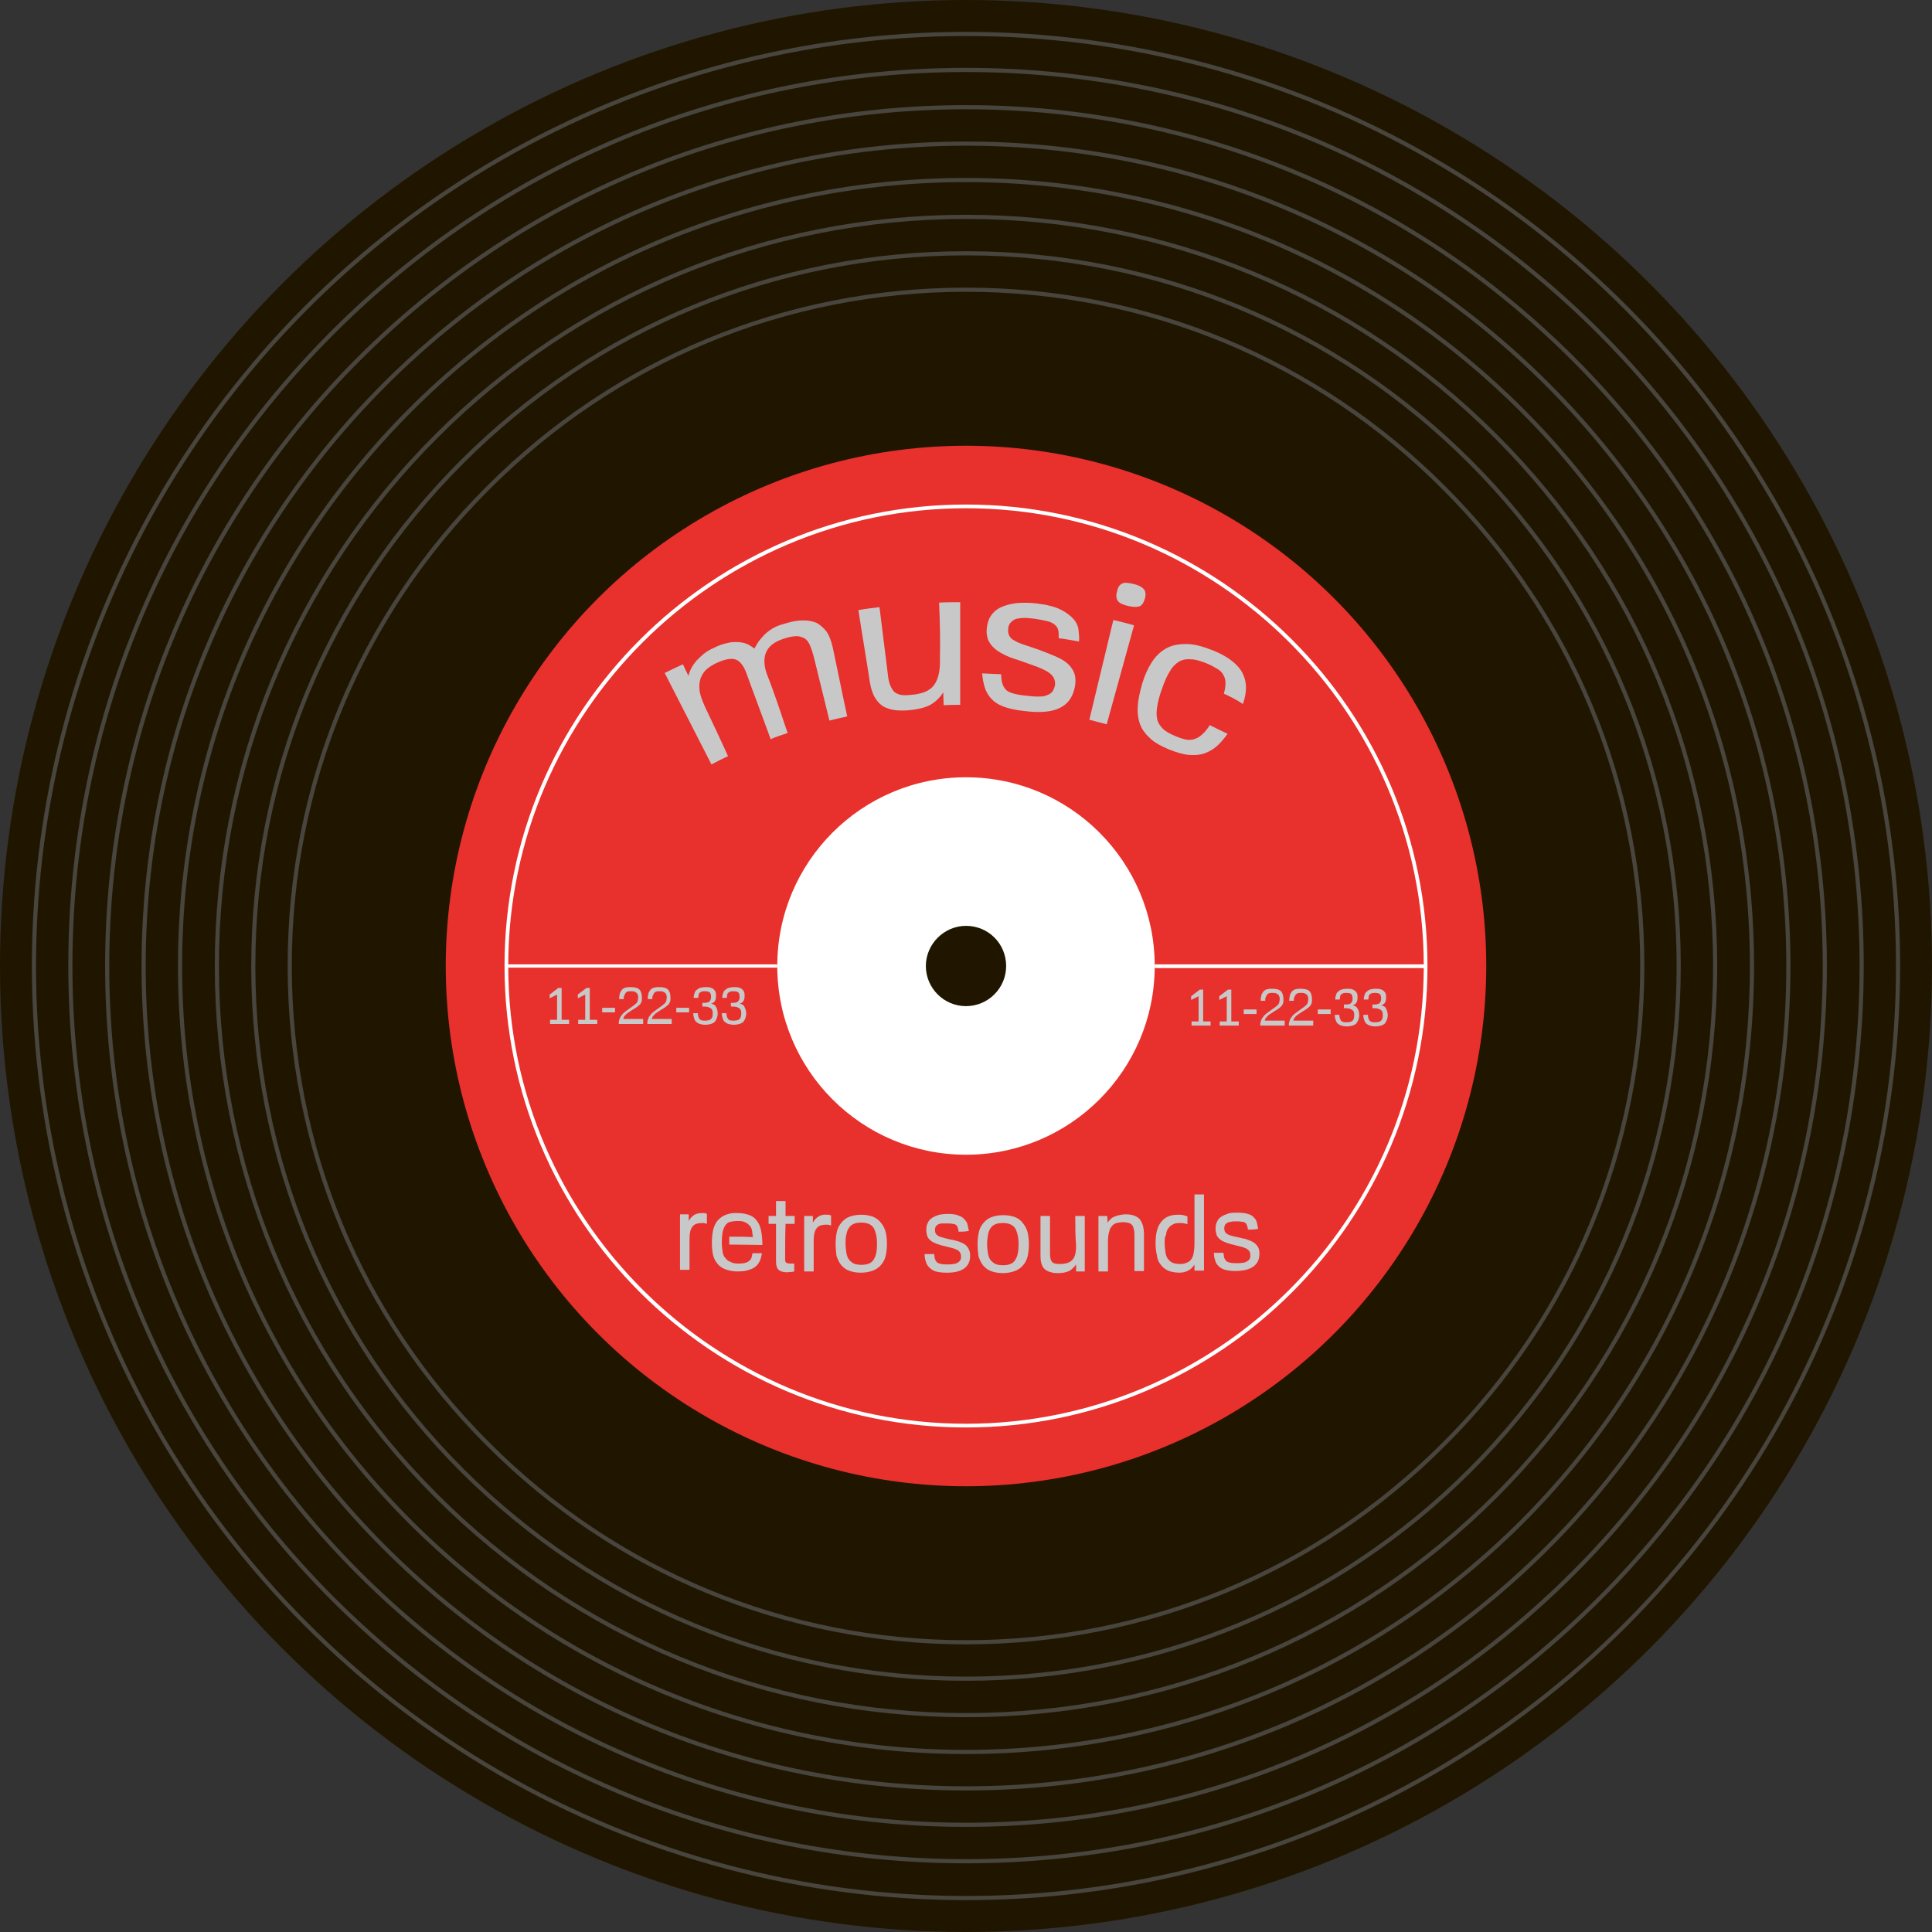
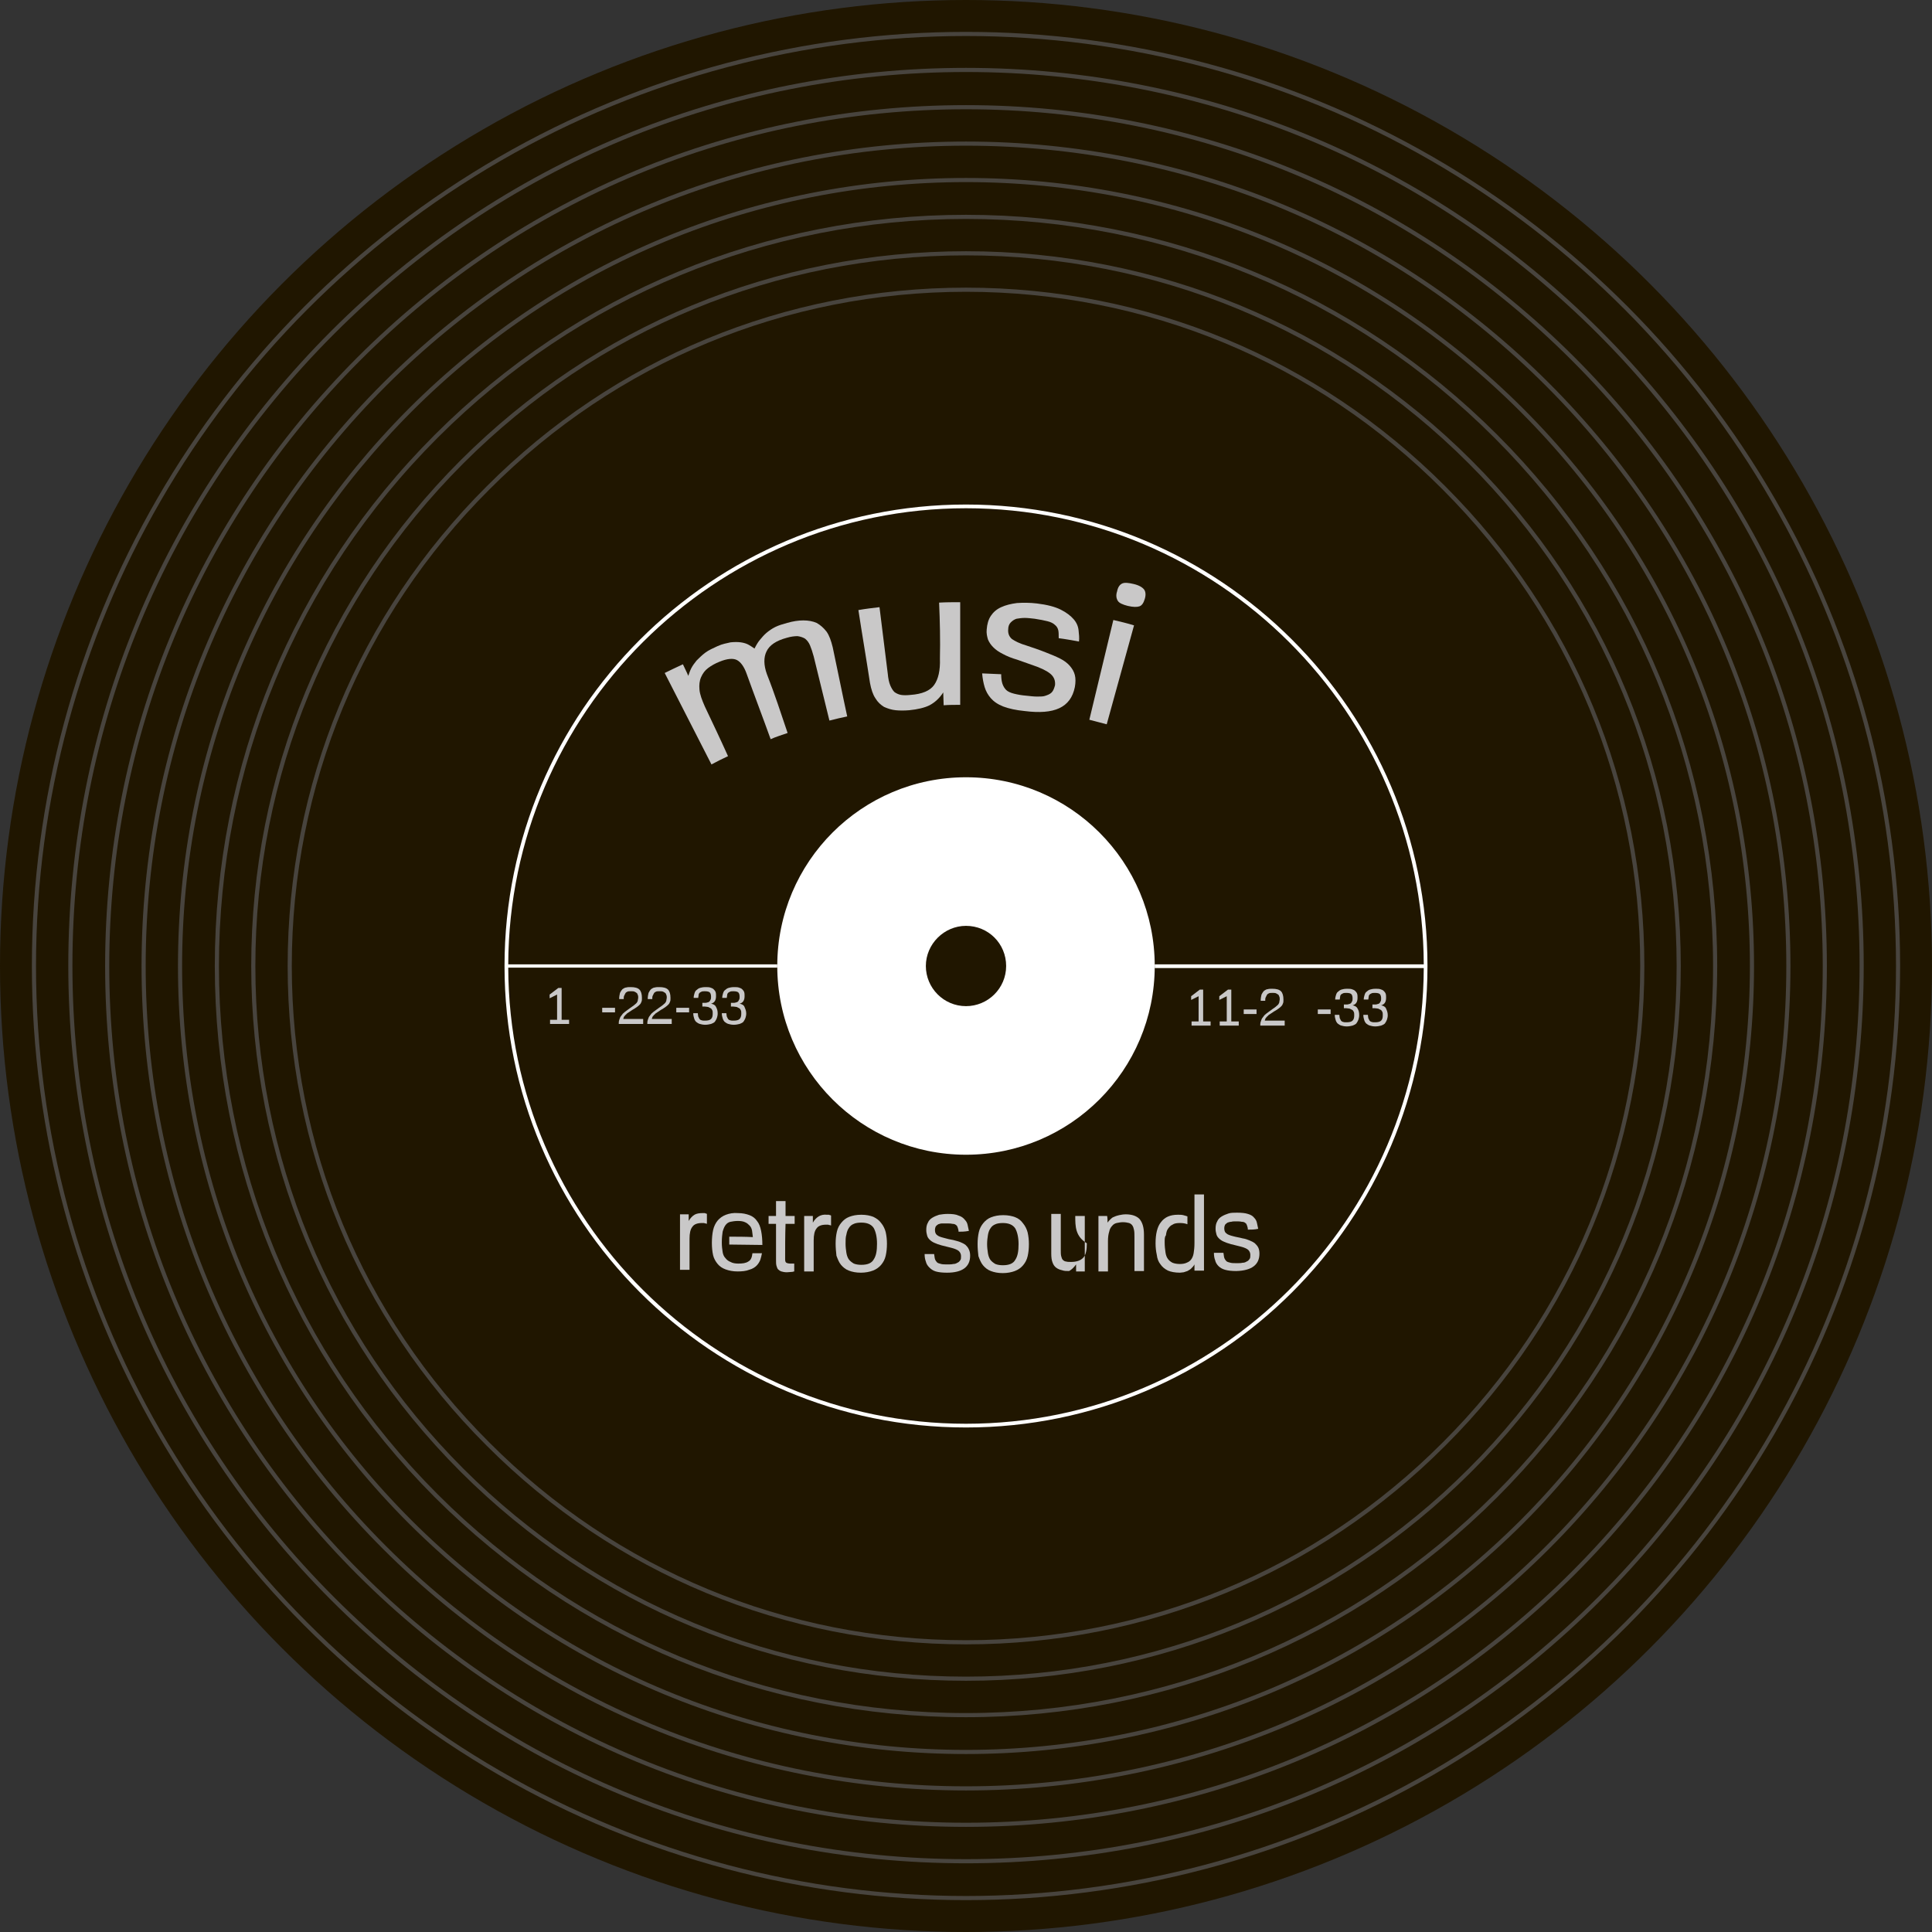
<svg xmlns="http://www.w3.org/2000/svg" version="1.1" id="Laag_1" x="0px" y="0px" viewBox="0 0 466.8 466.8" style="enable-background:new 0 0 466.8 466.8;" xml:space="preserve">
  <rect x="0" y="0" width="466.8" height="466.8" fill="#333333" stroke="none" />
  <style type="text/css">
	.st0{fill:#201600;}
	.st1{fill:none;stroke:#48443E;stroke-miterlimit:10;}
	.st2{fill:#E8302C;}
	.st3{fill:#FFFFFF;}
	.st4{fill:#C9C8C8;}
</style>
  <g>
    <g>
      <circle class="st0" cx="233.4" cy="233.4" r="233.4" />
      <g>
        <circle class="st1" cx="233.4" cy="233.4" r="225.2" />
        <path class="st1" d="M233.4,449.7c-57.8,0-112.1-22.5-153-63.4c-40.9-40.9-63.4-95.2-63.4-153c0-57.8,22.5-112.1,63.4-153     c40.9-40.9,95.2-63.4,153-63.4s112.1,22.5,153,63.4c40.9,40.9,63.4,95.2,63.4,153s-22.5,112.1-63.4,153     C345.5,427.2,291.2,449.7,233.4,449.7z" />
        <path class="st1" d="M233.4,440.9c-55.4,0-107.5-21.6-146.7-60.8c-39.2-39.2-60.8-91.3-60.8-146.7c0-55.4,21.6-107.5,60.8-146.7     c39.2-39.2,91.3-60.8,146.7-60.8s107.5,21.6,146.7,60.8c39.2,39.2,60.8,91.3,60.8,146.7c0,55.4-21.6,107.5-60.8,146.7     C340.9,419.3,288.8,440.9,233.4,440.9z" />
        <path class="st1" d="M233.4,432.1c-53.1,0-103-20.7-140.5-58.2c-37.5-37.5-58.2-87.4-58.2-140.5c0-53.1,20.7-103,58.2-140.5     c37.5-37.5,87.4-58.2,140.5-58.2c53.1,0,103,20.7,140.5,58.2c37.5,37.5,58.2,87.4,58.2,140.5c0,53.1-20.7,103-58.2,140.5     C336.4,411.4,286.5,432.1,233.4,432.1z" />
        <path class="st1" d="M233.4,423.3c-50.7,0-98.4-19.8-134.3-55.6c-35.9-35.9-55.6-83.5-55.6-134.3S63.3,135,99.1,99.1     c35.9-35.9,83.5-55.6,134.3-55.6c50.7,0,98.4,19.7,134.3,55.6c35.9,35.9,55.6,83.5,55.6,134.3s-19.8,98.4-55.6,134.3     C331.8,403.5,284.1,423.3,233.4,423.3z" />
        <path class="st1" d="M233.4,414.4c-48.4,0-93.8-18.8-128-53c-34.2-34.2-53-79.7-53-128s18.8-93.8,53-128     c34.2-34.2,79.7-53,128-53s93.8,18.8,128,53c34.2,34.2,53,79.7,53,128c0,48.4-18.8,93.8-53,128     C327.2,395.6,281.8,414.4,233.4,414.4z" />
        <path class="st1" d="M233.4,405.6c-46,0-89.3-17.9-121.8-50.4c-32.5-32.5-50.4-75.8-50.4-121.8c0-46,17.9-89.3,50.4-121.8     c32.5-32.5,75.8-50.4,121.8-50.4c46,0,89.3,17.9,121.8,50.4c32.5,32.5,50.4,75.8,50.4,121.8c0,46-17.9,89.3-50.4,121.8     C322.7,387.7,279.4,405.6,233.4,405.6z" />
        <path class="st1" d="M233.4,396.8c-43.6,0-84.7-17-115.5-47.9C87,318.1,70,277,70,233.4c0-43.6,17-84.7,47.9-115.5     C148.7,87,189.8,70,233.4,70c43.6,0,84.7,17,115.5,47.9c30.9,30.9,47.9,71.9,47.9,115.5c0,43.6-17,84.7-47.9,115.5     C318.1,379.8,277,396.8,233.4,396.8z" />
      </g>
-       <circle class="st2" cx="233.4" cy="233.4" r="125.7" />
      <circle class="st3" cx="233.4" cy="233.4" r="45.6" />
      <path class="st0" d="M243.1,233.4c0,5.4-4.4,9.7-9.7,9.7c-5.4,0-9.7-4.4-9.7-9.7s4.4-9.7,9.7-9.7    C238.8,223.7,243.1,228,243.1,233.4z" />
      <path class="st3" d="M233.4,121.9c-61.5,0-111.5,50-111.5,111.5c0,61.5,50,111.5,111.5,111.5c61.5,0,111.5-50,111.5-111.5    C344.9,171.9,294.9,121.9,233.4,121.9z M233.4,344c-60.8,0-110.4-49.4-110.6-110.2h65V233h-65c0.2-60.8,49.8-110.2,110.6-110.2    S343.8,172.2,344,233h-65v0.9h65C343.8,294.6,294.2,344,233.4,344z" />
      <g>
        <path class="st4" d="M190.3,177.1c-1.4,0.5-2.8,0.9-4.1,1.5c-1.9-5.3-3.9-10.5-5.8-15.8c-0.6-1.7-1.4-2.8-2.3-3.3     c-0.9-0.5-2.4-0.4-4.3,0.4c-1,0.4-1.9,0.9-2.7,1.5c-0.8,0.6-1.3,1.3-1.7,2.2c-0.4,0.9-0.5,1.9-0.4,3c0.1,1.2,0.6,2.5,1.3,4.1     c1.9,4,3.8,8,5.6,12c-1.3,0.6-2.7,1.3-4,2c-3.8-7.4-7.5-14.7-11.3-22.1c1.4-0.7,2.9-1.4,4.4-2.1c0.4,0.9,0.9,1.8,1.3,2.8     c0.2-0.6,0.4-1.2,0.7-1.8c0.3-0.6,0.8-1.3,1.3-1.9c0.6-0.6,1.3-1.3,2.1-1.9c0.8-0.6,1.9-1.1,3-1.6c1.1-0.5,2.2-0.7,3.1-0.9     c0.9-0.1,1.8-0.1,2.5,0c0.7,0.1,1.4,0.3,1.9,0.6c0.5,0.3,1,0.6,1.4,0.9c0.4-0.8,0.8-1.5,1.3-2.1c0.5-0.6,1-1.2,1.6-1.7     c0.6-0.5,1.3-1,2.1-1.4c0.8-0.4,1.8-0.7,2.9-1c1.4-0.4,2.7-0.6,3.9-0.6c1.2,0,2.3,0.2,3.2,0.6c0.9,0.5,1.7,1.2,2.4,2.1     c0.7,1,1.1,2.2,1.5,3.8c1.2,5.6,2.3,11.2,3.5,16.7c-1.4,0.3-2.8,0.6-4.3,1c-1.3-5.2-2.5-10.3-3.8-15.5c-0.3-1.1-0.6-2-0.9-2.7     c-0.3-0.7-0.7-1.2-1.2-1.6c-0.5-0.3-1.1-0.5-1.8-0.6c-0.7,0-1.6,0.1-2.6,0.4c-2.6,0.7-4.2,1.8-4.9,3.3c-0.7,1.4-0.7,3.3,0.1,5.5     C187.2,167.7,188.7,172.4,190.3,177.1z" />
        <path class="st4" d="M226.9,145.6c1.7-0.1,3.4-0.1,5.1-0.1c0,8.3,0,16.5,0,24.8c-1.3,0-2.7,0-4,0.1c0-1-0.1-2.1-0.1-3.1     c-0.9,1.4-2,2.4-3.3,3.1c-1.2,0.6-2.9,1-4.9,1.2c-1.2,0.1-2.3,0.1-3.3,0c-1-0.1-1.9-0.4-2.8-0.8c-0.8-0.5-1.5-1.1-2.1-2.1     c-0.6-0.9-1-2.1-1.3-3.7c-0.9-5.9-1.9-11.7-2.8-17.6c1.7-0.3,3.4-0.5,5.1-0.7c0.7,5.4,1.3,10.7,2,16.1c0.1,1.1,0.3,2.1,0.6,2.8     c0.3,0.7,0.6,1.2,1,1.6c0.4,0.3,1,0.6,1.6,0.7c0.6,0.1,1.4,0.1,2.3,0c2.8-0.2,4.7-1,5.7-2.4c1-1.4,1.5-3.5,1.4-6.4     C227.2,154.6,227.1,150.1,226.9,145.6z" />
        <path class="st4" d="M255.8,154.2c0-0.8,0-1.4-0.1-1.9c-0.1-0.5-0.4-1-0.8-1.3c-0.4-0.4-1-0.7-1.8-0.9c-0.8-0.2-1.8-0.4-3.1-0.6     c-0.9-0.1-1.7-0.2-2.4-0.2c-0.7,0-1.4,0.1-2,0.2c-0.6,0.2-1,0.5-1.4,0.9c-0.4,0.4-0.6,1-0.6,1.6c-0.1,1,0.2,1.8,0.9,2.4     c0.7,0.5,1.9,1.1,3.6,1.6c1.5,0.5,3,1,4.5,1.6c1.3,0.5,2.5,1,3.5,1.5c1,0.5,1.8,1.1,2.4,1.8c0.6,0.7,1,1.4,1.2,2.2     c0.2,0.8,0.2,1.8,0,2.9c-1,5-5,6.7-12.1,5.8c-2.1-0.2-3.9-0.6-5.2-1.1c-1.3-0.5-2.3-1.2-3-2c-0.7-0.8-1.2-1.7-1.5-2.7     c-0.3-1-0.5-2.1-0.6-3.3c1.5,0.1,3.1,0.1,4.6,0.2c0,0.9,0.1,1.7,0.3,2.3c0.2,0.6,0.5,1.1,0.9,1.5c0.4,0.4,1.1,0.7,1.9,0.9     c0.8,0.2,1.8,0.4,3.1,0.5c0.9,0.1,1.7,0.2,2.5,0.2c0.8,0,1.5,0,2-0.2c0.6-0.2,1.1-0.4,1.5-0.8c0.4-0.4,0.6-1,0.8-1.7     c0.1-0.9-0.1-1.7-0.7-2.4c-0.6-0.7-1.8-1.4-3.6-2.1c-1.6-0.6-3.2-1.1-4.8-1.7c-1.4-0.4-2.6-0.9-3.5-1.4c-1-0.5-1.7-1-2.3-1.6     c-0.6-0.6-1-1.2-1.3-1.9c-0.2-0.7-0.4-1.5-0.3-2.4c0.1-1.3,0.4-2.4,1-3.3c0.6-0.9,1.4-1.6,2.5-2.1c1.1-0.5,2.3-0.8,3.8-1     c1.5-0.1,3.1-0.1,4.8,0.1c2.5,0.3,4.4,0.8,5.8,1.5c1.4,0.7,2.4,1.5,3.1,2.3c0.7,0.8,1.1,1.7,1.2,2.7c0.1,0.9,0.2,1.8,0.1,2.7     C259,154.7,257.4,154.4,255.8,154.2z" />
        <path class="st4" d="M269.9,142.9c0.2-1,0.6-1.6,1.2-1.9c0.6-0.3,1.5-0.2,2.8,0.1c1.3,0.3,2.1,0.8,2.5,1.3     c0.4,0.5,0.5,1.3,0.2,2.3c-0.3,1-0.7,1.6-1.3,1.8c-0.6,0.2-1.5,0.2-2.8-0.1c-1.2-0.3-2.1-0.7-2.4-1.2     C269.7,144.6,269.6,143.8,269.9,142.9z M263.2,173.9c1.9-8,3.9-16.1,5.8-24.1c1.7,0.4,3.4,0.8,5,1.3c-2.2,8-4.4,16-6.6,23.9     C266,174.6,264.6,174.3,263.2,173.9z" />
-         <path class="st4" d="M295.7,167.6c0.3-1,0.4-1.9,0.4-2.6c0-0.7-0.2-1.4-0.5-1.9c-0.3-0.6-0.8-1.1-1.5-1.5     c-0.7-0.4-1.5-0.9-2.5-1.3c-1.5-0.6-2.8-1-3.9-1c-1.1-0.1-2.1,0.1-2.9,0.6c-0.8,0.5-1.6,1.3-2.2,2.4c-0.7,1.1-1.3,2.5-1.9,4.3     c-0.6,1.6-0.9,2.9-1.1,4.1c-0.2,1.2-0.2,2.2,0,3.1c0.2,0.9,0.7,1.6,1.4,2.3c0.7,0.7,1.7,1.2,3.1,1.8c0.9,0.4,1.7,0.6,2.4,0.8     c0.7,0.1,1.4,0.1,2-0.1c0.6-0.2,1.3-0.5,1.9-1.1c0.6-0.5,1.3-1.3,1.9-2.3c1.4,0.7,2.8,1.4,4.3,2.1c-0.8,1.1-1.6,2.1-2.5,2.9     c-0.9,0.8-1.9,1.4-3,1.8c-1.1,0.4-2.4,0.5-3.8,0.4c-1.4-0.1-3-0.6-4.8-1.3c-1.9-0.8-3.4-1.6-4.5-2.6c-1.1-1-2-2.1-2.5-3.4     c-0.5-1.3-0.7-2.8-0.6-4.4c0.1-1.7,0.5-3.5,1.1-5.6c0.6-2,1.4-3.7,2.3-5.1c0.9-1.4,2-2.5,3.4-3.3c1.4-0.8,3-1.1,4.9-1.1     c1.9,0,4.1,0.6,6.6,1.6c3.7,1.5,6.1,3.5,7.1,5.6c1,2.1,1,4.5,0,7.3C298.7,169,297.2,168.3,295.7,167.6z" />
      </g>
      <g>
        <path class="st4" d="M134.6,246.4v-6.1l-1.8,0.9v-0.9l2.1-1.6h0.8v7.7h1.8v1h-4.6v-1H134.6z" />
-         <path class="st4" d="M141.4,246.4v-6.1l-1.8,0.9v-0.9l2.1-1.6h0.8v7.7h1.8v1h-4.6v-1H141.4z" />
        <path class="st4" d="M145.5,244.6v-1.1h3.1v1.1H145.5z" />
        <path class="st4" d="M155.4,246.4v1h-5.9c0-0.3,0-0.6,0.1-0.9c0.1-0.3,0.2-0.6,0.3-0.8c0.2-0.3,0.4-0.5,0.6-0.8     c0.3-0.3,0.6-0.5,1-0.8l1.1-0.8c0.3-0.2,0.6-0.4,0.8-0.6c0.2-0.2,0.4-0.3,0.5-0.5c0.1-0.2,0.2-0.3,0.2-0.5c0-0.2,0.1-0.4,0.1-0.6     c0-0.3,0-0.5-0.1-0.7c-0.1-0.2-0.1-0.4-0.3-0.5c-0.1-0.1-0.3-0.2-0.5-0.3c-0.2-0.1-0.5-0.1-0.8-0.1c-0.4,0-0.7,0-0.9,0.1     c-0.2,0.1-0.4,0.2-0.5,0.4c-0.1,0.2-0.2,0.4-0.3,0.6c-0.1,0.2-0.1,0.5-0.1,0.8h-1.1c0-0.6,0.1-1.1,0.2-1.5     c0.2-0.4,0.4-0.7,0.6-0.9c0.3-0.2,0.6-0.4,0.9-0.4c0.3-0.1,0.7-0.1,1.1-0.1c1,0,1.7,0.2,2.1,0.6c0.4,0.4,0.6,1.1,0.6,2     c0,0.4,0,0.7-0.1,0.9c-0.1,0.3-0.2,0.5-0.4,0.7c-0.2,0.2-0.4,0.4-0.7,0.6c-0.3,0.2-0.7,0.5-1.1,0.7l-0.9,0.6     c-0.3,0.2-0.5,0.3-0.6,0.5c-0.2,0.1-0.3,0.3-0.4,0.4c-0.1,0.1-0.2,0.2-0.2,0.4c-0.1,0.1-0.1,0.2-0.1,0.3H155.4z" />
        <path class="st4" d="M162.3,246.4v1h-5.9c0-0.3,0-0.6,0.1-0.9c0.1-0.3,0.2-0.6,0.3-0.8c0.2-0.3,0.4-0.5,0.6-0.8     c0.3-0.3,0.6-0.5,1-0.8l1.1-0.8c0.3-0.2,0.6-0.4,0.8-0.6c0.2-0.2,0.4-0.3,0.5-0.5c0.1-0.2,0.2-0.3,0.2-0.5c0-0.2,0.1-0.4,0.1-0.6     c0-0.3,0-0.5-0.1-0.7c-0.1-0.2-0.1-0.4-0.3-0.5c-0.1-0.1-0.3-0.2-0.5-0.3c-0.2-0.1-0.5-0.1-0.8-0.1c-0.4,0-0.7,0-0.9,0.1     c-0.2,0.1-0.4,0.2-0.5,0.4c-0.1,0.2-0.2,0.4-0.3,0.6c-0.1,0.2-0.1,0.5-0.1,0.8h-1.1c0-0.6,0.1-1.1,0.2-1.5     c0.2-0.4,0.4-0.7,0.6-0.9c0.3-0.2,0.6-0.4,0.9-0.4c0.3-0.1,0.7-0.1,1.1-0.1c1,0,1.7,0.2,2.1,0.6c0.4,0.4,0.6,1.1,0.6,2     c0,0.4,0,0.7-0.1,0.9c-0.1,0.3-0.2,0.5-0.4,0.7c-0.2,0.2-0.4,0.4-0.7,0.6c-0.3,0.2-0.7,0.5-1.1,0.7l-0.9,0.6     c-0.3,0.2-0.5,0.3-0.6,0.5c-0.2,0.1-0.3,0.3-0.4,0.4c-0.1,0.1-0.2,0.2-0.2,0.4c-0.1,0.1-0.1,0.2-0.1,0.3H162.3z" />
        <path class="st4" d="M163.4,244.6v-1.1h3.1v1.1H163.4z" />
        <path class="st4" d="M173.4,244.9c0,0.4-0.1,0.8-0.2,1.1c-0.1,0.3-0.3,0.6-0.5,0.9c-0.2,0.2-0.6,0.4-0.9,0.5     c-0.4,0.1-0.9,0.2-1.4,0.2c-0.5,0-1-0.1-1.3-0.2c-0.4-0.1-0.6-0.3-0.9-0.5c-0.2-0.2-0.4-0.5-0.5-0.9c-0.1-0.3-0.2-0.7-0.2-1.2     h1.1c0,0.3,0.1,0.6,0.1,0.8c0.1,0.2,0.2,0.4,0.3,0.6c0.1,0.1,0.3,0.3,0.5,0.3c0.2,0.1,0.5,0.1,0.8,0.1c0.7,0,1.2-0.1,1.5-0.4     c0.3-0.3,0.4-0.7,0.4-1.3c0-0.3,0-0.6-0.1-0.8c-0.1-0.2-0.2-0.4-0.4-0.5c-0.2-0.1-0.4-0.2-0.6-0.3c-0.2,0-0.5-0.1-0.8-0.1h-0.6     v-0.9h0.6c0.2,0,0.4,0,0.6-0.1c0.2,0,0.3-0.1,0.5-0.2c0.1-0.1,0.2-0.3,0.3-0.5c0.1-0.2,0.1-0.4,0.1-0.7c0-0.4-0.1-0.8-0.3-1     c-0.2-0.2-0.6-0.3-1.2-0.3c-0.3,0-0.6,0-0.8,0.1c-0.2,0.1-0.4,0.2-0.5,0.3c-0.1,0.1-0.2,0.3-0.2,0.5c0,0.2-0.1,0.5-0.1,0.7h-1.1     c0-0.4,0.1-0.8,0.2-1.1s0.2-0.6,0.5-0.8c0.2-0.2,0.5-0.4,0.8-0.5c0.3-0.1,0.8-0.2,1.3-0.2c0.5,0,0.9,0,1.2,0.1     c0.3,0.1,0.6,0.2,0.8,0.4c0.2,0.2,0.4,0.4,0.5,0.7c0.1,0.3,0.1,0.6,0.1,1c0,0.5-0.1,0.9-0.3,1.2c-0.2,0.3-0.5,0.5-0.9,0.6     c0.5,0.1,0.9,0.3,1.1,0.6C173.3,243.8,173.4,244.2,173.4,244.9z" />
        <path class="st4" d="M180.3,244.9c0,0.4-0.1,0.8-0.2,1.1c-0.1,0.3-0.3,0.6-0.5,0.9c-0.2,0.2-0.6,0.4-0.9,0.5     c-0.4,0.1-0.9,0.2-1.4,0.2c-0.5,0-1-0.1-1.3-0.2c-0.4-0.1-0.6-0.3-0.9-0.5c-0.2-0.2-0.4-0.5-0.5-0.9c-0.1-0.3-0.2-0.7-0.2-1.2     h1.1c0,0.3,0.1,0.6,0.1,0.8c0.1,0.2,0.2,0.4,0.3,0.6c0.1,0.1,0.3,0.3,0.5,0.3c0.2,0.1,0.5,0.1,0.8,0.1c0.7,0,1.2-0.1,1.5-0.4     c0.3-0.3,0.4-0.7,0.4-1.3c0-0.3,0-0.6-0.1-0.8c-0.1-0.2-0.2-0.4-0.4-0.5c-0.2-0.1-0.4-0.2-0.6-0.3c-0.2,0-0.5-0.1-0.8-0.1h-0.6     v-0.9h0.6c0.2,0,0.4,0,0.6-0.1c0.2,0,0.3-0.1,0.5-0.2c0.1-0.1,0.2-0.3,0.3-0.5c0.1-0.2,0.1-0.4,0.1-0.7c0-0.4-0.1-0.8-0.3-1     c-0.2-0.2-0.6-0.3-1.2-0.3c-0.3,0-0.6,0-0.8,0.1c-0.2,0.1-0.4,0.2-0.5,0.3c-0.1,0.1-0.2,0.3-0.2,0.5c0,0.2-0.1,0.5-0.1,0.7h-1.1     c0-0.4,0.1-0.8,0.2-1.1s0.2-0.6,0.5-0.8c0.2-0.2,0.5-0.4,0.8-0.5c0.3-0.1,0.8-0.2,1.3-0.2c0.5,0,0.9,0,1.2,0.1     c0.3,0.1,0.6,0.2,0.8,0.4c0.2,0.2,0.4,0.4,0.5,0.7c0.1,0.3,0.1,0.6,0.1,1c0,0.5-0.1,0.9-0.3,1.2c-0.2,0.3-0.5,0.5-0.9,0.6     c0.5,0.1,0.9,0.3,1.1,0.6C180.1,243.8,180.3,244.2,180.3,244.9z" />
      </g>
      <g>
        <path class="st4" d="M289.6,246.8v-6.1l-1.8,0.9v-0.9l2.1-1.6h0.8v7.7h1.8v1h-4.6v-1H289.6z" />
        <path class="st4" d="M296.4,246.8v-6.1l-1.8,0.9v-0.9l2.1-1.6h0.8v7.7h1.8v1h-4.6v-1H296.4z" />
        <path class="st4" d="M300.5,245v-1.1h3.1v1.1H300.5z" />
        <path class="st4" d="M310.4,246.8v1h-5.9c0-0.3,0-0.6,0.1-0.9c0.1-0.3,0.2-0.6,0.3-0.8c0.2-0.3,0.4-0.5,0.6-0.8     c0.3-0.3,0.6-0.5,1-0.8l1.1-0.8c0.3-0.2,0.6-0.4,0.8-0.6c0.2-0.2,0.4-0.3,0.5-0.5c0.1-0.2,0.2-0.3,0.2-0.5c0-0.2,0.1-0.4,0.1-0.6     c0-0.3,0-0.5-0.1-0.7c-0.1-0.2-0.1-0.4-0.3-0.5c-0.1-0.1-0.3-0.2-0.5-0.3c-0.2-0.1-0.5-0.1-0.8-0.1c-0.4,0-0.7,0-0.9,0.1     c-0.2,0.1-0.4,0.2-0.5,0.4c-0.1,0.2-0.2,0.4-0.3,0.6c-0.1,0.2-0.1,0.5-0.1,0.8h-1.1c0-0.6,0.1-1.1,0.2-1.5     c0.2-0.4,0.4-0.7,0.6-0.9c0.3-0.2,0.6-0.4,0.9-0.4c0.3-0.1,0.7-0.1,1.1-0.1c1,0,1.7,0.2,2.1,0.6c0.4,0.4,0.6,1.1,0.6,2     c0,0.4,0,0.7-0.1,0.9c-0.1,0.3-0.2,0.5-0.4,0.7c-0.2,0.2-0.4,0.4-0.7,0.6c-0.3,0.2-0.7,0.5-1.1,0.7l-0.9,0.6     c-0.3,0.2-0.5,0.3-0.6,0.5c-0.2,0.1-0.3,0.3-0.4,0.4c-0.1,0.1-0.2,0.2-0.2,0.4c-0.1,0.1-0.1,0.2-0.1,0.3H310.4z" />
-         <path class="st4" d="M317.3,246.8v1h-5.9c0-0.3,0-0.6,0.1-0.9c0.1-0.3,0.2-0.6,0.3-0.8c0.2-0.3,0.4-0.5,0.6-0.8     c0.3-0.3,0.6-0.5,1-0.8l1.1-0.8c0.3-0.2,0.6-0.4,0.8-0.6c0.2-0.2,0.4-0.3,0.5-0.5c0.1-0.2,0.2-0.3,0.2-0.5c0-0.2,0.1-0.4,0.1-0.6     c0-0.3,0-0.5-0.1-0.7c-0.1-0.2-0.1-0.4-0.3-0.5c-0.1-0.1-0.3-0.2-0.5-0.3c-0.2-0.1-0.5-0.1-0.8-0.1c-0.4,0-0.7,0-0.9,0.1     c-0.2,0.1-0.4,0.2-0.5,0.4c-0.1,0.2-0.2,0.4-0.3,0.6c-0.1,0.2-0.1,0.5-0.1,0.8h-1.1c0-0.6,0.1-1.1,0.2-1.5     c0.2-0.4,0.4-0.7,0.6-0.9c0.3-0.2,0.6-0.4,0.9-0.4c0.3-0.1,0.7-0.1,1.1-0.1c1,0,1.7,0.2,2.1,0.6c0.4,0.4,0.6,1.1,0.6,2     c0,0.4,0,0.7-0.1,0.9c-0.1,0.3-0.2,0.5-0.4,0.7c-0.2,0.2-0.4,0.4-0.7,0.6c-0.3,0.2-0.7,0.5-1.1,0.7l-0.9,0.6     c-0.3,0.2-0.5,0.3-0.6,0.5c-0.2,0.1-0.3,0.3-0.4,0.4c-0.1,0.1-0.2,0.2-0.2,0.4c-0.1,0.1-0.1,0.2-0.1,0.3H317.3z" />
        <path class="st4" d="M318.4,245v-1.1h3.1v1.1H318.4z" />
        <path class="st4" d="M328.4,245.3c0,0.4-0.1,0.8-0.2,1.1c-0.1,0.3-0.3,0.6-0.5,0.9c-0.2,0.2-0.6,0.4-0.9,0.5     c-0.4,0.1-0.9,0.2-1.4,0.2c-0.5,0-1-0.1-1.3-0.2c-0.4-0.1-0.6-0.3-0.9-0.5c-0.2-0.2-0.4-0.5-0.5-0.9c-0.1-0.3-0.2-0.7-0.2-1.2     h1.1c0,0.3,0.1,0.6,0.1,0.8c0.1,0.2,0.2,0.4,0.3,0.6c0.1,0.1,0.3,0.3,0.5,0.3c0.2,0.1,0.5,0.1,0.8,0.1c0.7,0,1.2-0.1,1.5-0.4     c0.3-0.3,0.4-0.7,0.4-1.3c0-0.3,0-0.6-0.1-0.8c-0.1-0.2-0.2-0.4-0.4-0.5c-0.2-0.1-0.4-0.2-0.6-0.3c-0.2,0-0.5-0.1-0.8-0.1h-0.6     v-0.9h0.6c0.2,0,0.4,0,0.6-0.1c0.2,0,0.3-0.1,0.5-0.2c0.1-0.1,0.2-0.3,0.3-0.5c0.1-0.2,0.1-0.4,0.1-0.7c0-0.4-0.1-0.8-0.3-1     c-0.2-0.2-0.6-0.3-1.2-0.3c-0.3,0-0.6,0-0.8,0.1c-0.2,0.1-0.4,0.2-0.5,0.3c-0.1,0.1-0.2,0.3-0.2,0.5c0,0.2-0.1,0.5-0.1,0.7h-1.1     c0-0.4,0.1-0.8,0.2-1.1c0.1-0.3,0.2-0.6,0.5-0.8c0.2-0.2,0.5-0.4,0.8-0.5c0.3-0.1,0.8-0.2,1.3-0.2c0.5,0,0.9,0,1.2,0.1     c0.3,0.1,0.6,0.2,0.8,0.4c0.2,0.2,0.4,0.4,0.5,0.7c0.1,0.3,0.1,0.6,0.1,1c0,0.5-0.1,0.9-0.3,1.2c-0.2,0.3-0.5,0.5-0.9,0.6     c0.5,0.1,0.9,0.3,1.1,0.6C328.3,244.1,328.4,244.6,328.4,245.3z" />
        <path class="st4" d="M335.3,245.3c0,0.4-0.1,0.8-0.2,1.1c-0.1,0.3-0.3,0.6-0.5,0.9c-0.2,0.2-0.6,0.4-0.9,0.5     c-0.4,0.1-0.9,0.2-1.4,0.2c-0.5,0-1-0.1-1.3-0.2c-0.4-0.1-0.6-0.3-0.9-0.5c-0.2-0.2-0.4-0.5-0.5-0.9c-0.1-0.3-0.2-0.7-0.2-1.2     h1.1c0,0.3,0.1,0.6,0.1,0.8c0.1,0.2,0.2,0.4,0.3,0.6c0.1,0.1,0.3,0.3,0.5,0.3c0.2,0.1,0.5,0.1,0.8,0.1c0.7,0,1.2-0.1,1.5-0.4     c0.3-0.3,0.4-0.7,0.4-1.3c0-0.3,0-0.6-0.1-0.8c-0.1-0.2-0.2-0.4-0.4-0.5c-0.2-0.1-0.4-0.2-0.6-0.3c-0.2,0-0.5-0.1-0.8-0.1h-0.6     v-0.9h0.6c0.2,0,0.4,0,0.6-0.1c0.2,0,0.3-0.1,0.5-0.2c0.1-0.1,0.2-0.3,0.3-0.5c0.1-0.2,0.1-0.4,0.1-0.7c0-0.4-0.1-0.8-0.3-1     c-0.2-0.2-0.6-0.3-1.2-0.3c-0.3,0-0.6,0-0.8,0.1c-0.2,0.1-0.4,0.2-0.5,0.3c-0.1,0.1-0.2,0.3-0.2,0.5c0,0.2-0.1,0.5-0.1,0.7h-1.1     c0-0.4,0.1-0.8,0.2-1.1c0.1-0.3,0.2-0.6,0.5-0.8c0.2-0.2,0.5-0.4,0.8-0.5c0.3-0.1,0.8-0.2,1.3-0.2c0.5,0,0.9,0,1.2,0.1     c0.3,0.1,0.6,0.2,0.8,0.4c0.2,0.2,0.4,0.4,0.5,0.7c0.1,0.3,0.1,0.6,0.1,1c0,0.5-0.1,0.9-0.3,1.2c-0.2,0.3-0.5,0.5-0.9,0.6     c0.5,0.1,0.9,0.3,1.1,0.6C335.1,244.1,335.3,244.6,335.3,245.3z" />
      </g>
      <g>
        <g>
          <path class="st4" d="M166.4,295c0.4-0.7,0.9-1.2,1.4-1.5c0.5-0.3,1.2-0.4,2-0.4c0.2,0,0.3,0,0.4,0c0.1,0,0.2,0,0.3,0.1      c0.1,0,0.2,0,0.3,0.1c0,0.8,0,1.6,0,2.4c-0.1,0-0.2-0.1-0.3-0.1c-0.1,0-0.2,0-0.4-0.1c-0.2,0-0.3,0-0.5,0      c-1.1,0-1.9,0.3-2.3,0.9c-0.5,0.6-0.7,1.6-0.7,2.9c0,2.5,0,5,0,7.5c-0.8,0-1.5,0-2.3,0c0-4.5,0-8.9,0-13.4c0.7,0,1.4,0,2.1,0      C166.4,294,166.4,294.5,166.4,295z" />
          <path class="st4" d="M178.4,305.3c1,0,1.8-0.1,2.4-0.5c0.6-0.3,0.9-1,1-2c0.8,0,1.5,0,2.3,0c-0.1,0.5-0.2,1-0.4,1.6      c-0.2,0.5-0.5,1-0.9,1.4c-0.4,0.4-1,0.8-1.8,1c-0.7,0.3-1.7,0.4-2.8,0.4c-1.1,0-2.1-0.2-2.9-0.5c-0.8-0.3-1.4-0.7-1.9-1.3      c-0.5-0.6-0.9-1.3-1.1-2.1c-0.2-0.9-0.3-1.9-0.3-3c0-1.1,0.1-2.2,0.3-3.1c0.2-0.9,0.6-1.7,1.1-2.3c0.5-0.6,1.2-1.1,2-1.4      c0.8-0.3,1.8-0.5,2.9-0.4c1.1,0,2,0.2,2.8,0.5c0.8,0.3,1.4,0.8,1.8,1.4c0.5,0.6,0.8,1.4,1,2.4c0.2,1,0.3,2.1,0.3,3.4      c-2.7,0-5.3-0.1-8-0.1c0-0.6,0-1.3,0-1.9c1.9,0,3.8,0,5.7,0.1c-0.1-0.6-0.1-1.1-0.2-1.6c-0.1-0.5-0.3-0.9-0.6-1.2      c-0.3-0.3-0.6-0.6-1.1-0.8c-0.4-0.2-1-0.3-1.7-0.3c-0.7,0-1.3,0.1-1.8,0.2c-0.5,0.1-0.9,0.4-1.2,0.8c-0.3,0.4-0.5,0.9-0.7,1.6      c-0.1,0.7-0.2,1.5-0.2,2.6c0,0.9,0.1,1.7,0.2,2.3c0.1,0.6,0.3,1.1,0.7,1.5c0.3,0.4,0.7,0.7,1.2,0.9      C177,305.2,177.7,305.3,178.4,305.3z" />
          <path class="st4" d="M189.7,304.3c0,0.4,0.1,0.7,0.3,0.8c0.2,0.1,0.5,0.2,1,0.2c0.1,0,0.2,0,0.3,0c0.1,0,0.2,0,0.3,0      c0.1,0,0.2,0,0.3,0c0,0.6,0,1.3,0,1.9c-0.2,0-0.3,0.1-0.5,0.1c-0.3,0-0.8,0.1-1.3,0.1c-0.5,0-1-0.1-1.3-0.2      c-0.3-0.1-0.6-0.3-0.8-0.5c-0.2-0.2-0.3-0.6-0.4-0.9c-0.1-0.4-0.1-0.8-0.1-1.4c0-2.9,0-5.8,0-8.7c-0.6,0-1.2,0-1.8,0      c0-0.6,0-1.3,0-1.9c0.6,0,1.2,0,1.8,0c0-1.2,0-2.4,0-3.6c0.8,0,1.5,0,2.3,0c0,1.2,0,2.4,0,3.6c0.7,0,1.5,0,2.2,0      c0,0.6,0,1.3,0,1.9c-0.7,0-1.5,0-2.2,0C189.7,298.5,189.7,301.4,189.7,304.3z" />
          <path class="st4" d="M196.4,295.4c0.4-0.7,0.9-1.2,1.4-1.5c0.5-0.3,1.2-0.5,2-0.4c0.2,0,0.3,0,0.4,0c0.1,0,0.2,0,0.3,0.1      c0.1,0,0.2,0,0.3,0.1c0,0.8,0,1.6,0,2.4c-0.1,0-0.2-0.1-0.3-0.1c-0.1,0-0.2,0-0.4-0.1c-0.2,0-0.3,0-0.5,0      c-1.1,0-1.9,0.3-2.3,0.9c-0.5,0.6-0.7,1.6-0.7,2.9c0,2.5,0,5,0,7.5c-0.8,0-1.5,0-2.3,0c0-4.5,0-8.9,0-13.4c0.7,0,1.4,0,2.1,0      C196.4,294.3,196.4,294.9,196.4,295.4z" />
          <path class="st4" d="M201.9,300.5c0-1.1,0.1-2,0.3-2.9c0.2-0.9,0.6-1.6,1.1-2.2c0.5-0.6,1.1-1.1,1.9-1.4      c0.8-0.3,1.7-0.5,2.9-0.5c1.2,0,2.1,0.2,2.9,0.5c0.8,0.4,1.4,0.8,1.9,1.5c0.5,0.6,0.9,1.4,1.1,2.2c0.2,0.9,0.3,1.8,0.3,2.8      c0,1.1-0.1,2-0.3,2.9c-0.2,0.9-0.6,1.6-1.1,2.2c-0.5,0.6-1.2,1.1-2,1.4c-0.8,0.3-1.8,0.5-2.9,0.5c-1.2,0-2.1-0.2-2.9-0.5      c-0.8-0.3-1.4-0.8-1.9-1.4c-0.5-0.6-0.8-1.4-1.1-2.2C202,302.5,201.9,301.5,201.9,300.5z M204.3,300.5c0,0.8,0.1,1.5,0.2,2.2      c0.1,0.6,0.3,1.2,0.6,1.6c0.3,0.4,0.7,0.7,1.2,1c0.5,0.2,1.1,0.3,1.8,0.3c1.5,0,2.5-0.4,3-1.3c0.6-0.9,0.8-2.1,0.8-3.8      c0-1.6-0.3-2.9-0.8-3.8c-0.6-0.9-1.6-1.3-3-1.3c-0.7,0-1.4,0.1-1.8,0.3c-0.5,0.2-0.9,0.5-1.2,1c-0.3,0.4-0.5,1-0.6,1.6      C204.3,298.9,204.3,299.7,204.3,300.5z" />
          <path class="st4" d="M231.6,297.6c0-0.4-0.1-0.7-0.2-1c-0.1-0.3-0.2-0.5-0.4-0.6c-0.2-0.2-0.5-0.3-0.9-0.3      c-0.4-0.1-0.8-0.1-1.4-0.1c-0.4,0-0.8,0-1.1,0c-0.3,0-0.6,0.1-0.9,0.2c-0.2,0.1-0.4,0.3-0.6,0.5c-0.1,0.2-0.2,0.5-0.2,0.9      c0,0.6,0.2,1,0.5,1.2c0.3,0.3,0.9,0.5,1.7,0.7c0.7,0.2,1.5,0.4,2.2,0.5c0.7,0.2,1.2,0.3,1.7,0.5c0.5,0.2,0.9,0.4,1.3,0.7      c0.3,0.3,0.6,0.6,0.8,1.1c0.2,0.4,0.3,0.9,0.3,1.5c0,2.7-1.9,4.1-5.6,4.1c-1.1,0-2-0.1-2.7-0.3c-0.7-0.2-1.2-0.6-1.6-1      c-0.4-0.4-0.7-0.9-0.8-1.4c-0.2-0.5-0.3-1.1-0.3-1.8c0.8,0,1.5,0,2.3,0c0.1,0.5,0.1,0.9,0.2,1.2c0.1,0.3,0.3,0.6,0.5,0.8      c0.2,0.2,0.6,0.3,1,0.4c0.4,0.1,0.9,0.1,1.6,0.1c0.5,0,0.9,0,1.3-0.1c0.4,0,0.7-0.1,1-0.3c0.3-0.1,0.5-0.3,0.7-0.6      c0.2-0.2,0.2-0.6,0.2-1c0-0.5-0.2-0.9-0.5-1.2c-0.3-0.3-1-0.6-1.8-0.8c-0.8-0.2-1.6-0.4-2.4-0.6c-0.7-0.2-1.3-0.4-1.7-0.6      c-0.5-0.2-0.9-0.5-1.2-0.8c-0.3-0.3-0.5-0.6-0.6-1c-0.1-0.4-0.2-0.8-0.2-1.3c0-0.7,0.1-1.3,0.4-1.8c0.2-0.5,0.6-0.9,1.1-1.2      c0.5-0.3,1-0.5,1.6-0.7c0.6-0.1,1.3-0.2,2.1-0.2c1.1,0,2,0.1,2.6,0.4c0.7,0.2,1.2,0.6,1.5,1c0.4,0.4,0.6,0.8,0.7,1.3      c0.1,0.5,0.2,1,0.3,1.4C233.1,297.6,232.3,297.6,231.6,297.6z" />
          <path class="st4" d="M236.2,300.6c0-1.1,0.1-2,0.3-2.9c0.2-0.9,0.6-1.6,1.1-2.2c0.5-0.6,1.1-1.1,1.9-1.4      c0.8-0.3,1.7-0.5,2.9-0.5c1.2,0,2.1,0.2,2.9,0.5c0.8,0.3,1.4,0.8,1.9,1.5c0.5,0.6,0.9,1.4,1.1,2.2c0.2,0.9,0.3,1.8,0.3,2.8      c0,1.1-0.1,2-0.3,2.9c-0.2,0.9-0.6,1.6-1.1,2.2c-0.5,0.6-1.2,1.1-2,1.4c-0.8,0.3-1.8,0.5-2.9,0.5c-1.2,0-2.1-0.2-2.9-0.5      c-0.8-0.3-1.4-0.8-1.9-1.4c-0.5-0.6-0.8-1.4-1.1-2.2C236.3,302.6,236.2,301.7,236.2,300.6z M238.5,300.6c0,0.8,0.1,1.5,0.2,2.2      c0.1,0.6,0.3,1.2,0.6,1.6c0.3,0.4,0.7,0.7,1.2,1c0.5,0.2,1.1,0.3,1.8,0.3c1.5,0,2.5-0.4,3-1.3c0.6-0.9,0.8-2.1,0.8-3.8      c0-1.6-0.3-2.9-0.8-3.8c-0.6-0.9-1.6-1.3-3-1.3c-0.7,0-1.4,0.1-1.8,0.3c-0.5,0.2-0.9,0.5-1.2,1c-0.3,0.4-0.5,1-0.6,1.6      C238.6,299,238.5,299.8,238.5,300.6z" />
-           <path class="st4" d="M259.8,293.8c0.8,0,1.5,0,2.3,0c0,4.5,0,8.9,0,13.4c-0.7,0-1.4,0-2.1,0c0-0.6,0-1.1,0-1.7      c-0.5,0.7-1.1,1.3-1.7,1.6c-0.7,0.3-1.5,0.5-2.6,0.5c-0.6,0-1.2,0-1.7-0.2c-0.5-0.1-1-0.3-1.4-0.6c-0.4-0.3-0.7-0.7-0.9-1.3      c-0.2-0.5-0.3-1.2-0.3-2.1c0-3.2,0-6.4,0-9.6c0.8,0,1.5,0,2.3,0c0,2.9,0,5.8,0,8.7c0,0.6,0,1.1,0.1,1.5c0.1,0.4,0.2,0.7,0.4,0.9      c0.2,0.2,0.5,0.4,0.8,0.4c0.3,0.1,0.7,0.1,1.2,0.1c1.4,0,2.4-0.4,3-1.1c0.6-0.7,0.8-1.9,0.8-3.4      C259.8,298.7,259.8,296.3,259.8,293.8z" />
+           <path class="st4" d="M259.8,293.8c0.8,0,1.5,0,2.3,0c0,4.5,0,8.9,0,13.4c-0.7,0-1.4,0-2.1,0c0-0.6,0-1.1,0-1.7      c-0.5,0.7-1.1,1.3-1.7,1.6c-0.6,0-1.2,0-1.7-0.2c-0.5-0.1-1-0.3-1.4-0.6c-0.4-0.3-0.7-0.7-0.9-1.3      c-0.2-0.5-0.3-1.2-0.3-2.1c0-3.2,0-6.4,0-9.6c0.8,0,1.5,0,2.3,0c0,2.9,0,5.8,0,8.7c0,0.6,0,1.1,0.1,1.5c0.1,0.4,0.2,0.7,0.4,0.9      c0.2,0.2,0.5,0.4,0.8,0.4c0.3,0.1,0.7,0.1,1.2,0.1c1.4,0,2.4-0.4,3-1.1c0.6-0.7,0.8-1.9,0.8-3.4      C259.8,298.7,259.8,296.3,259.8,293.8z" />
          <path class="st4" d="M267.6,295.4c0.2-0.3,0.4-0.5,0.7-0.8c0.2-0.2,0.5-0.5,0.9-0.6c0.4-0.2,0.8-0.3,1.2-0.4      c0.5-0.1,1-0.2,1.6-0.2c1.5,0,2.6,0.4,3.3,1.1c0.7,0.8,1.1,2,1.1,3.8c0,2.9,0,5.9,0,8.8c-0.8,0-1.5,0-2.3,0c0-2.7,0-5.5,0-8.2      c0-0.7,0-1.2-0.1-1.7c-0.1-0.5-0.2-0.8-0.4-1.1c-0.2-0.3-0.5-0.5-0.8-0.6c-0.4-0.1-0.9-0.2-1.5-0.2c-0.5,0-1,0.1-1.5,0.2      c-0.4,0.1-0.8,0.3-1.1,0.7c-0.3,0.3-0.6,0.8-0.7,1.4c-0.2,0.6-0.3,1.4-0.3,2.3c0,2.4,0,4.9,0,7.3c-0.8,0-1.5,0-2.3,0      c0-4.5,0-8.9,0-13.4c0.7,0,1.4,0,2.1,0C267.6,294.3,267.6,294.9,267.6,295.4z" />
          <path class="st4" d="M281.4,300.2c0,0.9,0.1,1.7,0.2,2.4c0.1,0.7,0.3,1.2,0.6,1.6c0.3,0.4,0.7,0.7,1.1,0.9      c0.5,0.2,1.1,0.3,1.8,0.3c0.6,0,1.2-0.1,1.6-0.3c0.5-0.2,0.8-0.4,1.1-0.8c0.3-0.4,0.5-0.9,0.6-1.5c0.1-0.6,0.2-1.4,0.2-2.4      c0-3.9,0-7.9,0-11.8c0.8,0,1.5,0,2.3,0c0,6.1,0,12.3,0,18.4c-0.8,0-1.5,0-2.3,0c0-0.5,0-1,0-1.5c-0.2,0.4-0.5,0.7-0.8,1      c-0.3,0.3-0.6,0.4-0.9,0.6c-0.3,0.1-0.6,0.2-0.9,0.3c-0.3,0-0.6,0.1-0.9,0.1c-1.2,0-2.2-0.2-2.9-0.5c-0.8-0.4-1.4-0.9-1.8-1.5      c-0.5-0.6-0.8-1.4-0.9-2.3c-0.2-0.9-0.3-1.8-0.3-2.8c0-2.2,0.4-4,1.3-5.1c0.9-1.2,2.2-1.8,4.1-1.8c0.5,0,0.9,0,1.3,0.1      c0.4,0.1,0.7,0.2,1,0.3c0,0.6,0,1.3,0,1.9c-0.5-0.2-1.1-0.3-1.8-0.3c-0.8,0-1.4,0.1-1.8,0.4c-0.5,0.2-0.8,0.6-1.1,1      c-0.3,0.4-0.4,0.9-0.5,1.6C281.4,298.8,281.4,299.4,281.4,300.2z" />
          <path class="st4" d="M301.5,297.1c0-0.4-0.1-0.7-0.2-1c-0.1-0.3-0.2-0.5-0.4-0.6c-0.2-0.2-0.5-0.3-0.9-0.3      c-0.4-0.1-0.8-0.1-1.4-0.1c-0.4,0-0.8,0-1.1,0.1c-0.3,0-0.6,0.1-0.9,0.2c-0.2,0.1-0.4,0.3-0.6,0.5c-0.1,0.2-0.2,0.5-0.2,0.9      c0,0.6,0.2,1,0.5,1.2c0.3,0.3,0.9,0.5,1.7,0.7c0.7,0.2,1.5,0.3,2.2,0.5c0.7,0.1,1.2,0.3,1.7,0.5c0.5,0.2,0.9,0.4,1.3,0.7      c0.3,0.3,0.6,0.6,0.8,1c0.2,0.4,0.3,0.9,0.3,1.5c0,2.7-1.9,4.1-5.6,4.2c-1.1,0-2-0.1-2.7-0.3c-0.7-0.2-1.2-0.5-1.6-0.9      c-0.4-0.4-0.7-0.9-0.8-1.4c-0.2-0.5-0.3-1.1-0.3-1.8c0.8,0,1.5,0,2.3,0c0.1,0.5,0.1,0.9,0.2,1.2c0.1,0.3,0.3,0.6,0.5,0.8      c0.2,0.2,0.6,0.3,1,0.4c0.4,0.1,0.9,0.1,1.6,0.1c0.5,0,0.9,0,1.3-0.1c0.4,0,0.7-0.1,1-0.3c0.3-0.1,0.5-0.3,0.7-0.6      c0.2-0.2,0.2-0.6,0.2-1c0-0.5-0.2-0.9-0.5-1.2c-0.3-0.3-1-0.6-1.8-0.8c-0.8-0.2-1.6-0.4-2.4-0.6c-0.7-0.2-1.3-0.4-1.7-0.6      c-0.5-0.2-0.9-0.5-1.2-0.8c-0.3-0.3-0.5-0.6-0.6-1c-0.1-0.4-0.2-0.8-0.2-1.3c0-0.7,0.1-1.3,0.4-1.8c0.2-0.5,0.6-0.9,1.1-1.2      c0.5-0.3,1-0.5,1.6-0.7c0.6-0.2,1.3-0.2,2.1-0.2c1.1,0,2,0.1,2.6,0.3c0.7,0.2,1.2,0.5,1.5,0.9c0.4,0.4,0.6,0.8,0.7,1.3      c0.1,0.5,0.2,1,0.3,1.4C303.1,297.1,302.3,297.1,301.5,297.1z" />
        </g>
      </g>
    </g>
  </g>
</svg>